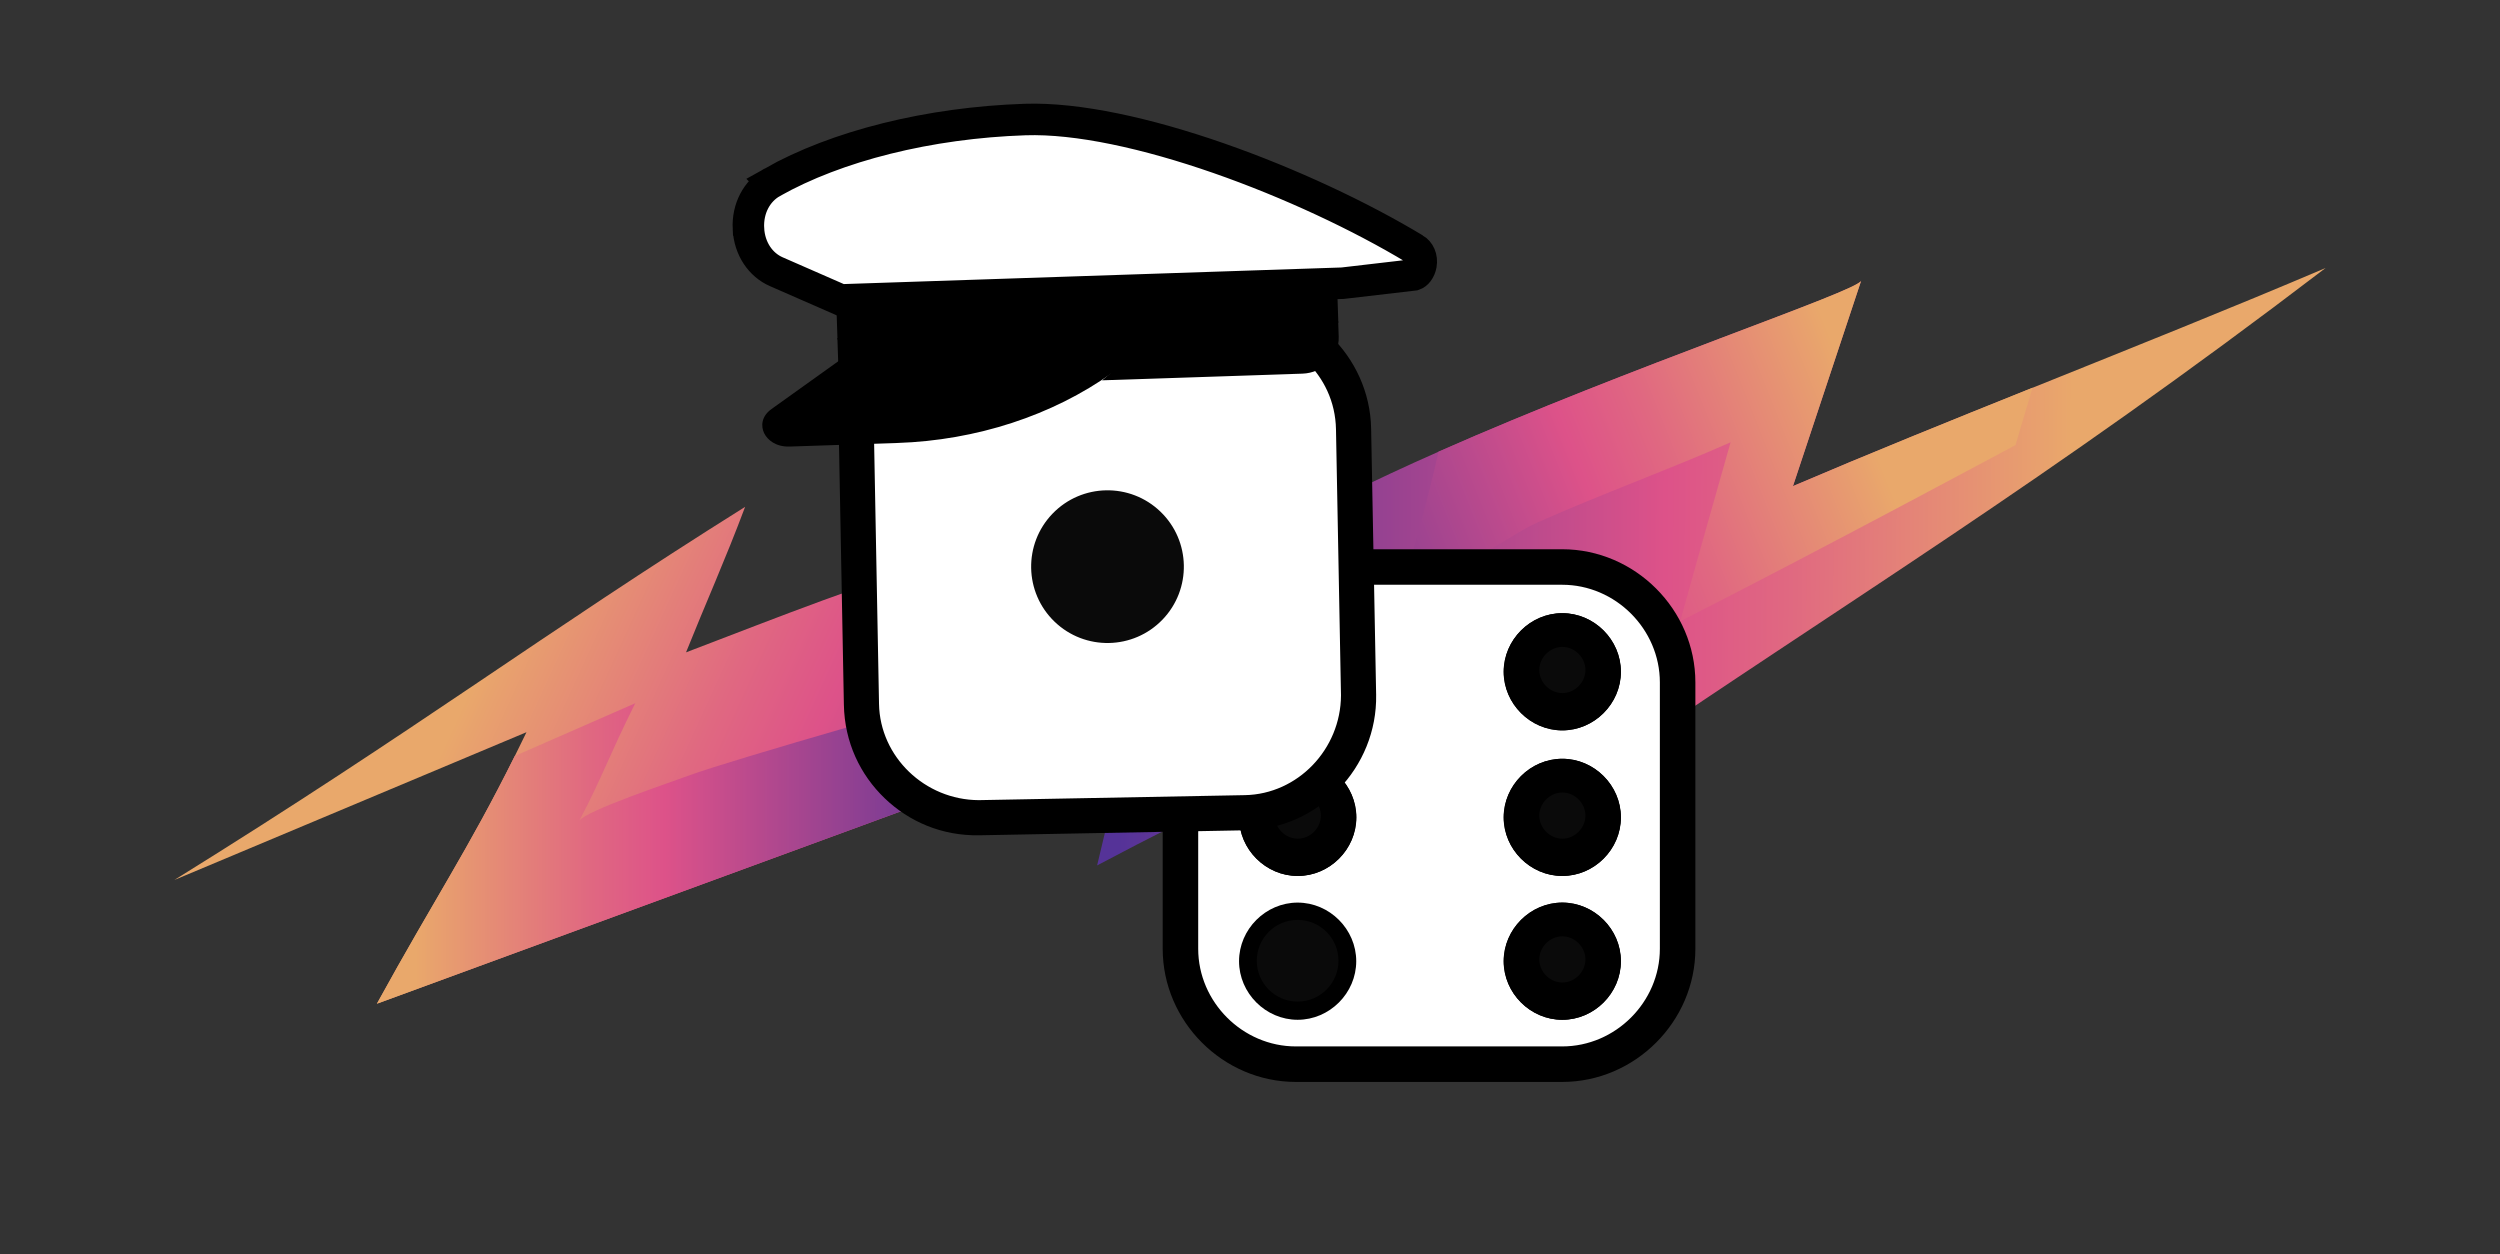
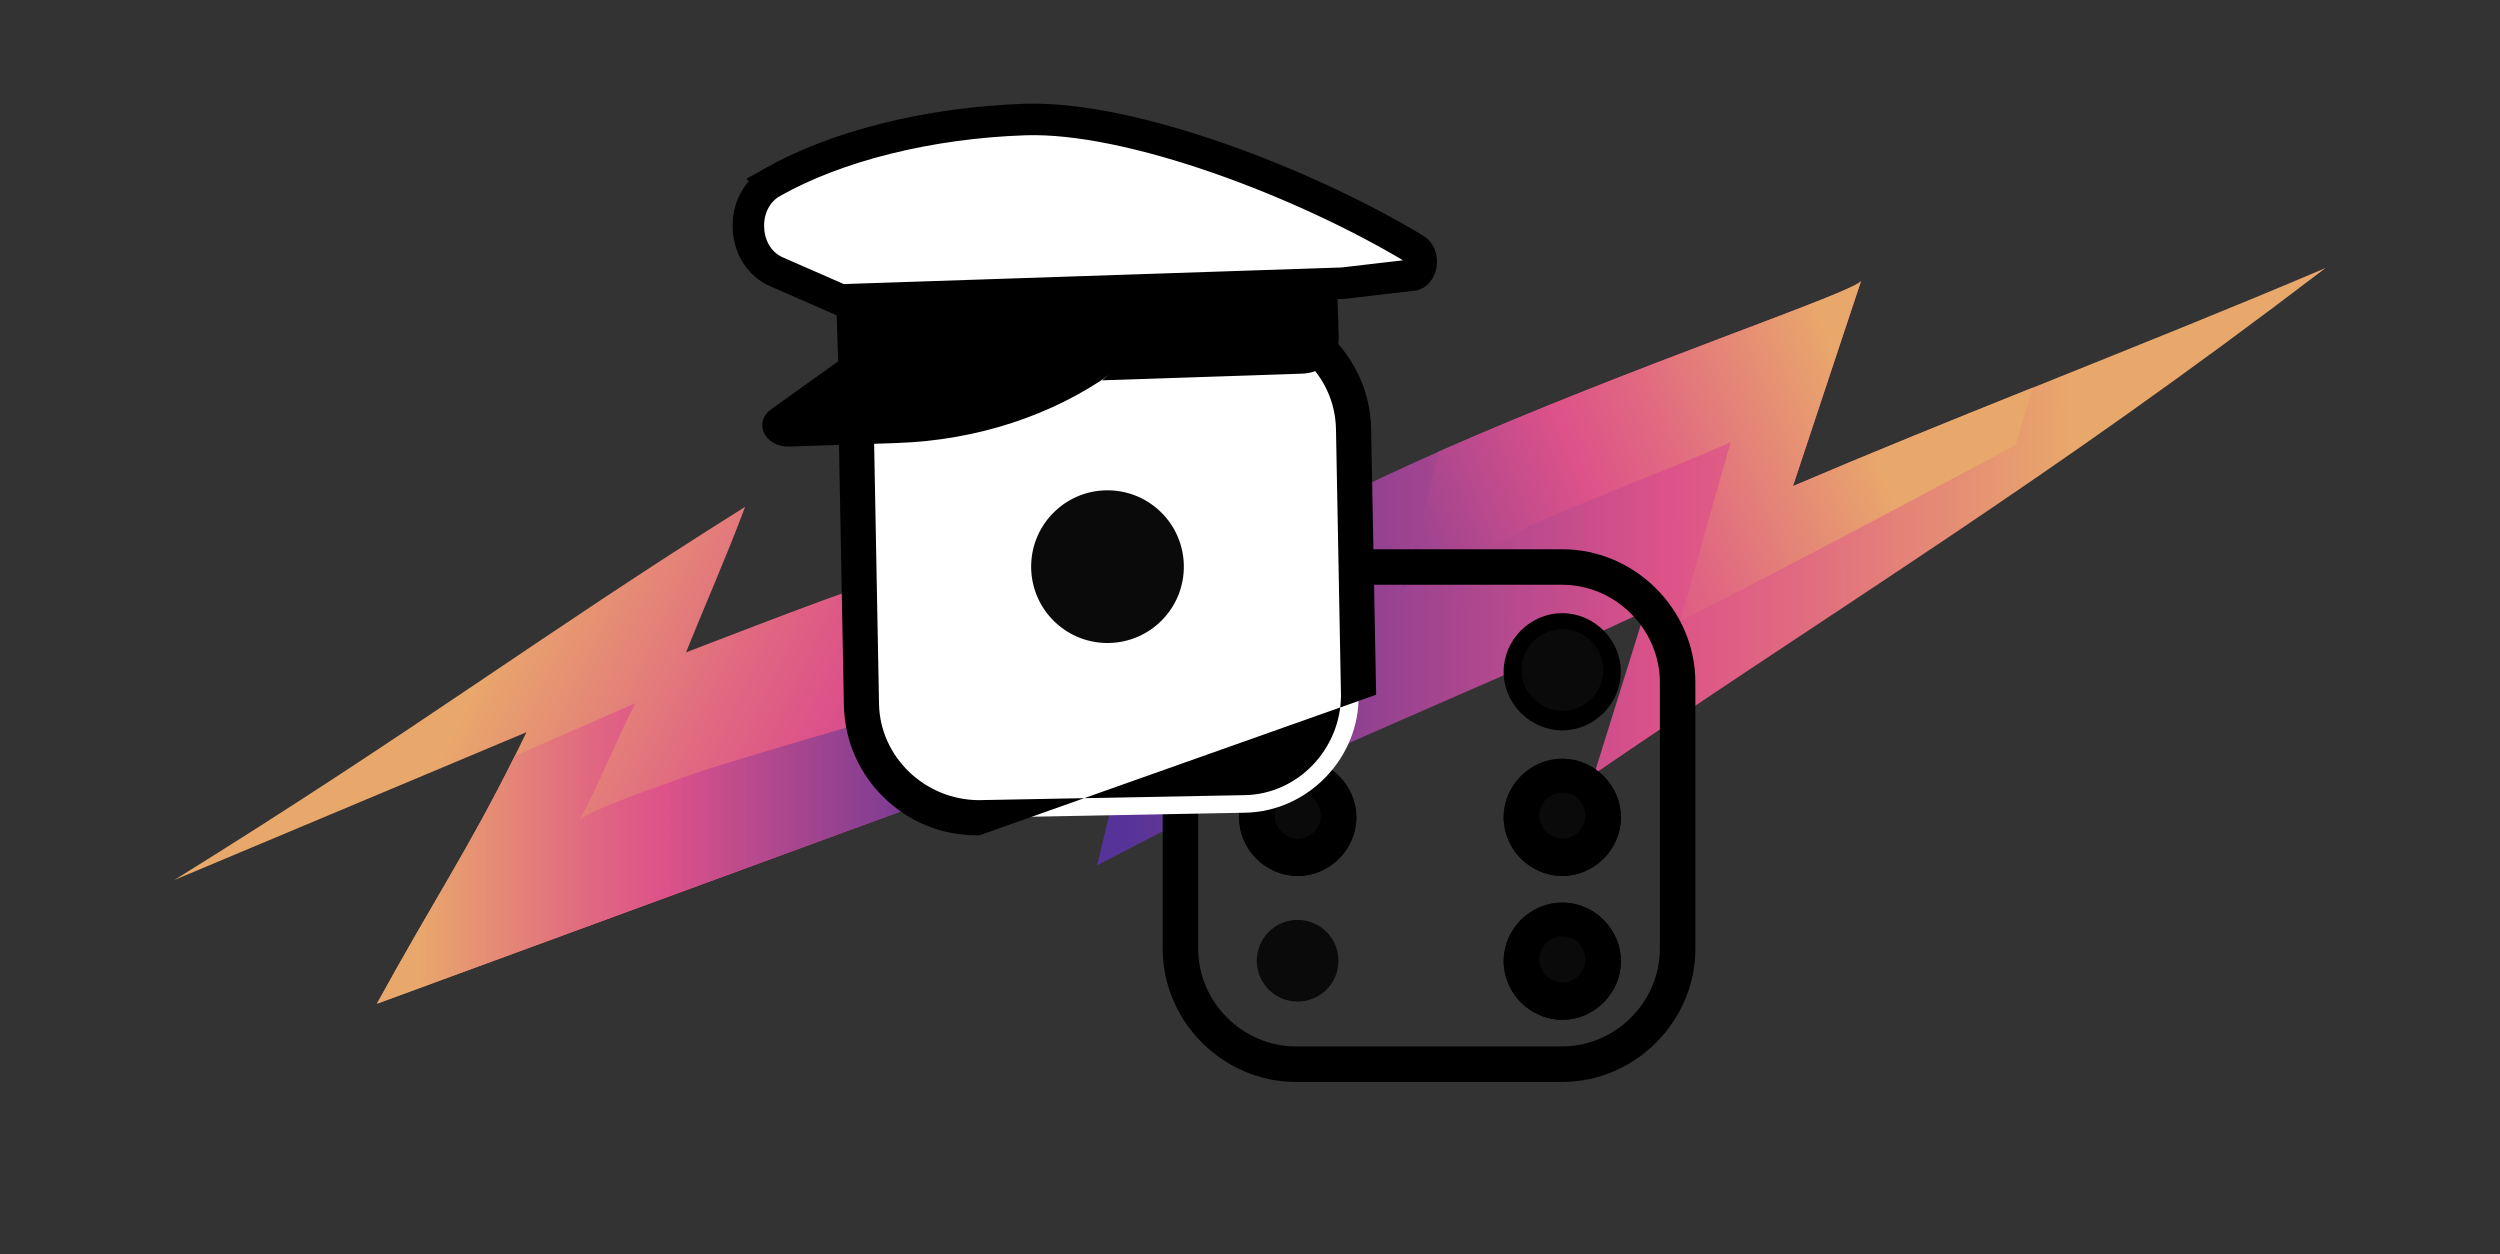
<svg xmlns="http://www.w3.org/2000/svg" width="1190" height="597" viewBox="0 0 1190 597" fill="none">
  <rect x="0" y="0" width="1190" height="597" fill="#333333" stroke="none" />
  <path d="M561.965 235.305C551.607 268.549 535.045 301.19 521.494 333.531C518.182 341.42 514.629 349.671 508.004 355.091C503.487 358.765 497.886 360.813 492.466 362.86C478.434 368.04 464.402 373.159 450.369 378.278C360.033 411.461 269.756 444.645 179.419 477.769C207.183 427.24 222.54 405.078 245.064 359.849C246.871 356.236 248.677 352.441 250.605 348.527C194.716 371.954 138.828 395.442 83 418.869C200.016 346.238 257.771 301.973 354.673 241.267C345.458 265.899 335.34 288.543 326.548 310.525C373.101 292.759 410.079 277.823 457.054 264.152C489.876 254.637 528.962 239.52 561.965 235.305Z" fill="url(#paint0_linear_4136_2067)" />
  <path d="M475.402 326C467.091 343.465 458.72 360.87 450.348 378.275C360.012 411.459 269.735 444.642 179.398 477.766C207.162 427.238 222.519 405.075 245.043 359.846C246.368 359.244 247.693 358.702 249.018 358.1C266.844 350.331 284.611 342.562 302.377 334.733C289.368 360.87 287.26 368.699 275.758 390.681C278.949 385.803 319.3 372.373 328.153 369.061C346.642 362.135 460.526 329.553 475.402 326Z" fill="url(#paint1_linear_4136_2067)" />
  <path d="M758.873 368.405C767.491 340.81 774.423 318.587 783.035 290.992C680.484 338.931 624.512 357.655 522.227 411.941C530.712 375.794 542.305 330.77 556.753 296.629C566.991 272.467 622.314 242.602 684.76 215.007C776.747 174.325 884.224 138.63 885.904 133.643C875.088 166.231 864.265 198.812 853.449 231.4C889.662 215.916 928.465 200.24 967.526 184.563C1015.01 165.454 1062.89 146.345 1107 127.555C972.26 230.352 881.435 284.638 758.873 368.405Z" fill="url(#paint2_linear_4136_2067)" />
  <path d="M967.506 184.554C962.838 199.906 959.412 211.83 959.412 211.83C959.412 211.83 865.088 262.551 799.793 295.723C810.031 258.6 814.566 243.056 823.762 210.535C793.577 223.881 762.417 235.089 732.293 248.495C722.254 252.903 713.894 259.895 703.722 264.045C696.206 267.026 668.871 274.602 666.148 283.154C673.405 260.672 679.56 237.937 684.74 215.004C776.727 174.322 884.203 138.627 885.883 133.641C875.067 166.228 864.245 198.81 853.428 231.397C889.641 215.913 928.444 200.231 967.506 184.554Z" fill="url(#paint3_linear_4136_2067)" />
-   <path d="M743.61 506.548H616.832C586.405 506.548 561.895 482.038 561.895 451.611V324.832C561.895 294.405 586.405 269.895 616.832 269.895H743.61C774.037 269.895 798.548 294.405 798.548 324.832V451.611C798.548 482.038 774.037 506.548 743.61 506.548Z" fill="white" />
  <path d="M743.609 515H616.831C582.178 515 553.441 486.264 553.441 451.611V324.832C553.441 290.179 582.178 261.442 616.831 261.442H743.609C778.262 261.442 806.998 290.179 806.998 324.832V451.611C806.998 486.264 778.262 515 743.609 515ZM616.831 278.346C591.475 278.346 570.345 299.476 570.345 324.832V451.611C570.345 476.966 591.475 498.096 616.831 498.096H743.609C768.965 498.096 790.095 476.966 790.095 451.611V324.832C790.095 299.476 768.965 278.346 743.609 278.346H616.831Z" fill="black" />
  <path d="M743.614 416.958C728.401 416.958 715.723 404.28 715.723 389.066C715.723 373.853 728.401 361.175 743.614 361.175C758.827 361.175 771.505 373.853 771.505 389.066C771.505 404.28 758.827 416.958 743.614 416.958ZM743.614 377.233C737.698 377.233 732.626 382.305 732.626 388.221C732.626 394.137 737.698 399.208 743.614 399.208C749.53 399.208 754.601 394.137 754.601 388.221C754.601 382.305 749.53 377.233 743.614 377.233Z" fill="black" />
  <path d="M743.614 347.652C728.401 347.652 715.723 334.974 715.723 319.761C715.723 304.547 728.401 291.869 743.614 291.869C758.827 291.869 771.505 304.547 771.505 319.761C771.505 334.974 758.827 347.652 743.614 347.652ZM743.614 307.928C737.698 307.928 732.626 312.999 732.626 318.915C732.626 324.832 737.698 329.903 743.614 329.903C749.53 329.903 754.601 324.832 754.601 318.915C754.601 312.999 749.53 307.928 743.614 307.928Z" fill="black" />
  <path d="M743.614 485.418C728.401 485.418 715.723 472.741 715.723 457.527C715.723 442.314 728.401 429.636 743.614 429.636C758.827 429.636 771.505 442.314 771.505 457.527C771.505 472.741 758.827 485.418 743.614 485.418ZM743.614 445.694C737.698 445.694 732.626 450.766 732.626 456.682C732.626 462.598 737.698 467.669 743.614 467.669C749.53 467.669 754.601 462.598 754.601 456.682C754.601 450.766 749.53 445.694 743.614 445.694Z" fill="black" />
  <path d="M617.676 416.958C602.463 416.958 589.785 404.28 589.785 389.066C589.785 373.853 602.463 361.175 617.676 361.175C632.89 361.175 645.568 373.853 645.568 389.066C645.568 404.28 632.89 416.958 617.676 416.958ZM617.676 377.233C611.76 377.233 606.689 382.305 606.689 388.221C606.689 394.137 611.76 399.208 617.676 399.208C623.593 399.208 628.664 394.137 628.664 388.221C628.664 382.305 623.593 377.233 617.676 377.233Z" fill="black" />
-   <path d="M617.676 347.652C602.463 347.652 589.785 334.974 589.785 319.761C589.785 304.547 602.463 291.869 617.676 291.869C632.89 291.869 645.568 304.547 645.568 319.761C645.568 334.974 632.89 347.652 617.676 347.652ZM617.676 307.928C611.76 307.928 606.689 312.999 606.689 318.915C606.689 324.832 611.76 329.903 617.676 329.903C623.593 329.903 628.664 324.832 628.664 318.915C628.664 312.999 623.593 307.928 617.676 307.928Z" fill="black" />
-   <path d="M617.676 485.418C602.463 485.418 589.785 472.741 589.785 457.527C589.785 442.314 602.463 429.636 617.676 429.636C632.89 429.636 645.568 442.314 645.568 457.527C645.568 472.741 632.89 485.418 617.676 485.418ZM617.676 445.694C611.76 445.694 606.689 450.766 606.689 456.682C606.689 462.598 611.76 467.669 617.676 467.669C623.593 467.669 628.664 462.598 628.664 456.682C628.664 450.766 623.593 445.694 617.676 445.694Z" fill="black" />
  <path d="M743.685 407.663C754.422 407.663 763.125 398.96 763.125 388.224C763.125 377.487 754.422 368.784 743.685 368.784C732.949 368.784 724.246 377.487 724.246 388.224C724.246 398.96 732.949 407.663 743.685 407.663Z" fill="#0A0A0A" />
  <path d="M743.684 416.96C728.471 416.96 715.793 404.282 715.793 389.069C715.793 373.855 728.471 361.177 743.684 361.177C758.898 361.177 771.576 373.855 771.576 389.069C771.576 404.282 758.898 416.96 743.684 416.96ZM743.684 377.236C737.768 377.236 732.697 382.307 732.697 388.223C732.697 394.14 737.768 399.211 743.684 399.211C749.601 399.211 754.672 394.14 754.672 388.223C754.672 382.307 749.601 377.236 743.684 377.236Z" fill="black" />
  <path d="M743.685 338.357C754.422 338.357 763.125 329.654 763.125 318.917C763.125 308.181 754.422 299.478 743.685 299.478C732.949 299.478 724.246 308.181 724.246 318.917C724.246 329.654 732.949 338.357 743.685 338.357Z" fill="#0A0A0A" />
-   <path d="M743.684 347.654C728.471 347.654 715.793 334.976 715.793 319.762C715.793 304.549 728.471 291.871 743.684 291.871C758.898 291.871 771.576 304.549 771.576 319.762C771.576 334.976 758.898 347.654 743.684 347.654ZM743.684 307.93C737.768 307.93 732.697 313.001 732.697 318.917C732.697 324.834 737.768 329.905 743.684 329.905C749.601 329.905 754.672 324.834 754.672 318.917C754.672 313.001 749.601 307.93 743.684 307.93Z" fill="black" />
  <path d="M743.685 476.969C754.422 476.969 763.125 468.265 763.125 457.529C763.125 446.793 754.422 438.09 743.685 438.09C732.949 438.09 724.246 446.793 724.246 457.529C724.246 468.265 732.949 476.969 743.685 476.969Z" fill="#0A0A0A" />
  <path d="M743.684 485.421C728.471 485.421 715.793 472.743 715.793 457.53C715.793 442.316 728.471 429.638 743.684 429.638C758.898 429.638 771.576 442.316 771.576 457.53C771.576 472.743 758.898 485.421 743.684 485.421ZM743.684 445.697C737.768 445.697 732.697 450.768 732.697 456.684C732.697 462.601 737.768 467.672 743.684 467.672C749.601 467.672 754.672 462.601 754.672 456.684C754.672 450.768 749.601 445.697 743.684 445.697Z" fill="black" />
  <path d="M617.748 407.663C628.484 407.663 637.187 398.96 637.187 388.224C637.187 377.487 628.484 368.784 617.748 368.784C607.012 368.784 598.309 377.487 598.309 388.224C598.309 398.96 607.012 407.663 617.748 407.663Z" fill="#0A0A0A" />
  <path d="M617.747 416.96C602.533 416.96 589.855 404.282 589.855 389.069C589.855 373.855 602.533 361.177 617.747 361.177C632.96 361.177 645.638 373.855 645.638 389.069C645.638 404.282 632.96 416.96 617.747 416.96ZM617.747 377.236C611.83 377.236 606.759 382.307 606.759 388.223C606.759 394.14 611.83 399.211 617.747 399.211C623.663 399.211 628.734 394.14 628.734 388.223C628.734 382.307 623.663 377.236 617.747 377.236Z" fill="black" />
-   <path d="M617.744 338.357C628.48 338.357 637.183 329.654 637.183 318.918C637.183 308.182 628.48 299.479 617.744 299.479C607.008 299.479 598.305 308.182 598.305 318.918C598.305 329.654 607.008 338.357 617.744 338.357Z" fill="#0A0A0A" />
  <path d="M617.67 476.751C628.406 476.751 637.109 468.048 637.109 457.312C637.109 446.576 628.406 437.873 617.67 437.873C606.934 437.873 598.23 446.576 598.23 457.312C598.23 468.048 606.934 476.751 617.67 476.751Z" fill="#0A0A0A" />
  <path d="M410.05 335.293L407.669 208.616C407.107 178.739 431.732 153.171 461.609 152.609L588.286 150.228C618.163 149.667 643.731 174.292 644.292 204.168L646.673 330.846C647.235 360.723 622.61 386.291 592.733 386.852L466.056 389.233C436.179 389.795 410.611 365.17 410.05 335.293Z" fill="white" />
-   <path d="M421.052 379.917C409.485 368.778 402.023 353.376 401.686 335.45L399.305 208.773C398.654 174.116 426.797 144.895 461.454 144.244L588.131 141.863C622.788 141.212 652.008 169.354 652.66 204.011L655.041 330.689C655.692 365.346 627.549 394.567 592.892 395.218L466.215 397.599C448.289 397.936 432.618 391.057 421.052 379.917ZM621.568 171.72C613.045 163.511 601.591 158.347 588.445 158.594L461.768 160.975C436.672 161.446 416.151 182.753 416.036 208.458L418.417 335.136C418.889 360.232 440.195 380.753 465.901 380.868L592.578 378.487C617.674 378.015 638.195 356.709 638.31 331.003L635.929 204.326C635.682 191.18 630.091 179.928 621.568 171.72Z" fill="black" />
+   <path d="M421.052 379.917C409.485 368.778 402.023 353.376 401.686 335.45L399.305 208.773C398.654 174.116 426.797 144.895 461.454 144.244L588.131 141.863C622.788 141.212 652.008 169.354 652.66 204.011L655.041 330.689L466.215 397.599C448.289 397.936 432.618 391.057 421.052 379.917ZM621.568 171.72C613.045 163.511 601.591 158.347 588.445 158.594L461.768 160.975C436.672 161.446 416.151 182.753 416.036 208.458L418.417 335.136C418.889 360.232 440.195 380.753 465.901 380.868L592.578 378.487C617.674 378.015 638.195 356.709 638.31 331.003L635.929 204.326C635.682 191.18 630.091 179.928 621.568 171.72Z" fill="black" />
  <path d="M501.958 295.907C516.415 309.831 539.422 309.399 553.346 294.942C567.269 280.484 566.837 257.477 552.38 243.553C537.923 229.63 514.916 230.062 500.992 244.519C487.068 258.976 487.501 281.984 501.958 295.907Z" fill="#0A0A0A" />
  <path d="M399.018 173.504L529.636 169.153C531.074 169.105 532.385 169.915 532.917 171.182C533.448 172.449 533.08 173.899 531.998 174.804L524.566 181.034L619.957 177.856C629.787 177.529 637.538 169.683 637.227 160.367L636.98 152.955L398.598 160.895L399.018 173.504Z" fill="black" />
  <path d="M367.253 194.688C362.267 198.256 362.17 202.973 363.739 206.201C365.302 209.419 369.318 212.782 375.897 212.563L427.169 210.855C464.702 209.605 500.994 197.759 529.355 177.504L538.07 171.242C538.07 171.242 538.071 171.241 538.07 171.242C538.072 171.24 538.075 171.238 538.077 171.236L546.837 164.962L402.056 169.785L367.253 194.688Z" fill="black" />
  <path d="M487.956 56.895C512.917 56.064 546.129 63.458 580.059 75.277C613.838 87.044 647.588 102.936 673.407 118.494L673.408 118.494C675.541 119.78 676.999 122.548 676.387 126.035C676.18 127.195 675.674 128.431 674.955 129.371C674.367 130.14 673.724 130.611 672.998 130.853L639.078 134.807L400.197 142.764L369.53 129.342L369.525 129.34C362.045 126.071 356.749 118.417 356.252 108.867L356.251 108.865C355.745 99.18 360.293 90.895 367.548 86.795L367.547 86.794C398.227 69.47 442.114 58.422 487.956 56.895Z" fill="white" stroke="black" stroke-width="15" />
  <path d="M398.227 148.972L636.626 141.032L637.046 153.631L398.646 161.571L398.227 148.972Z" fill="black" />
  <defs>
    <linearGradient id="paint0_linear_4136_2067" x1="215.939" y1="285.607" x2="577.28" y2="451.221" gradientUnits="userSpaceOnUse">
      <stop offset="0.062" stop-color="#E9A86B" />
      <stop offset="0.096" stop-color="#E8A06E" />
      <stop offset="0.343" stop-color="#E06881" />
      <stop offset="0.463" stop-color="#DD5289" />
      <stop offset="1" stop-color="#553398" />
    </linearGradient>
    <linearGradient id="paint1_linear_4136_2067" x1="179.398" y1="401.881" x2="475.401" y2="401.881" gradientUnits="userSpaceOnUse">
      <stop offset="0.062" stop-color="#E9A86B" />
      <stop offset="0.096" stop-color="#E8A06E" />
      <stop offset="0.343" stop-color="#E06881" />
      <stop offset="0.463" stop-color="#DD5289" />
      <stop offset="1" stop-color="#553398" />
    </linearGradient>
    <linearGradient id="paint2_linear_4136_2067" x1="1015.96" y1="271.092" x2="533.339" y2="267.853" gradientUnits="userSpaceOnUse">
      <stop offset="0.062" stop-color="#E9A86B" />
      <stop offset="0.096" stop-color="#E8A06E" />
      <stop offset="0.343" stop-color="#E06881" />
      <stop offset="0.463" stop-color="#DD5289" />
      <stop offset="1" stop-color="#553398" />
    </linearGradient>
    <linearGradient id="paint3_linear_4136_2067" x1="905.383" y1="189.831" x2="593.977" y2="313.541" gradientUnits="userSpaceOnUse">
      <stop offset="0.062" stop-color="#E9A86B" />
      <stop offset="0.096" stop-color="#E8A06E" />
      <stop offset="0.343" stop-color="#E06881" />
      <stop offset="0.463" stop-color="#DD5289" />
      <stop offset="1" stop-color="#553398" />
    </linearGradient>
  </defs>
</svg>